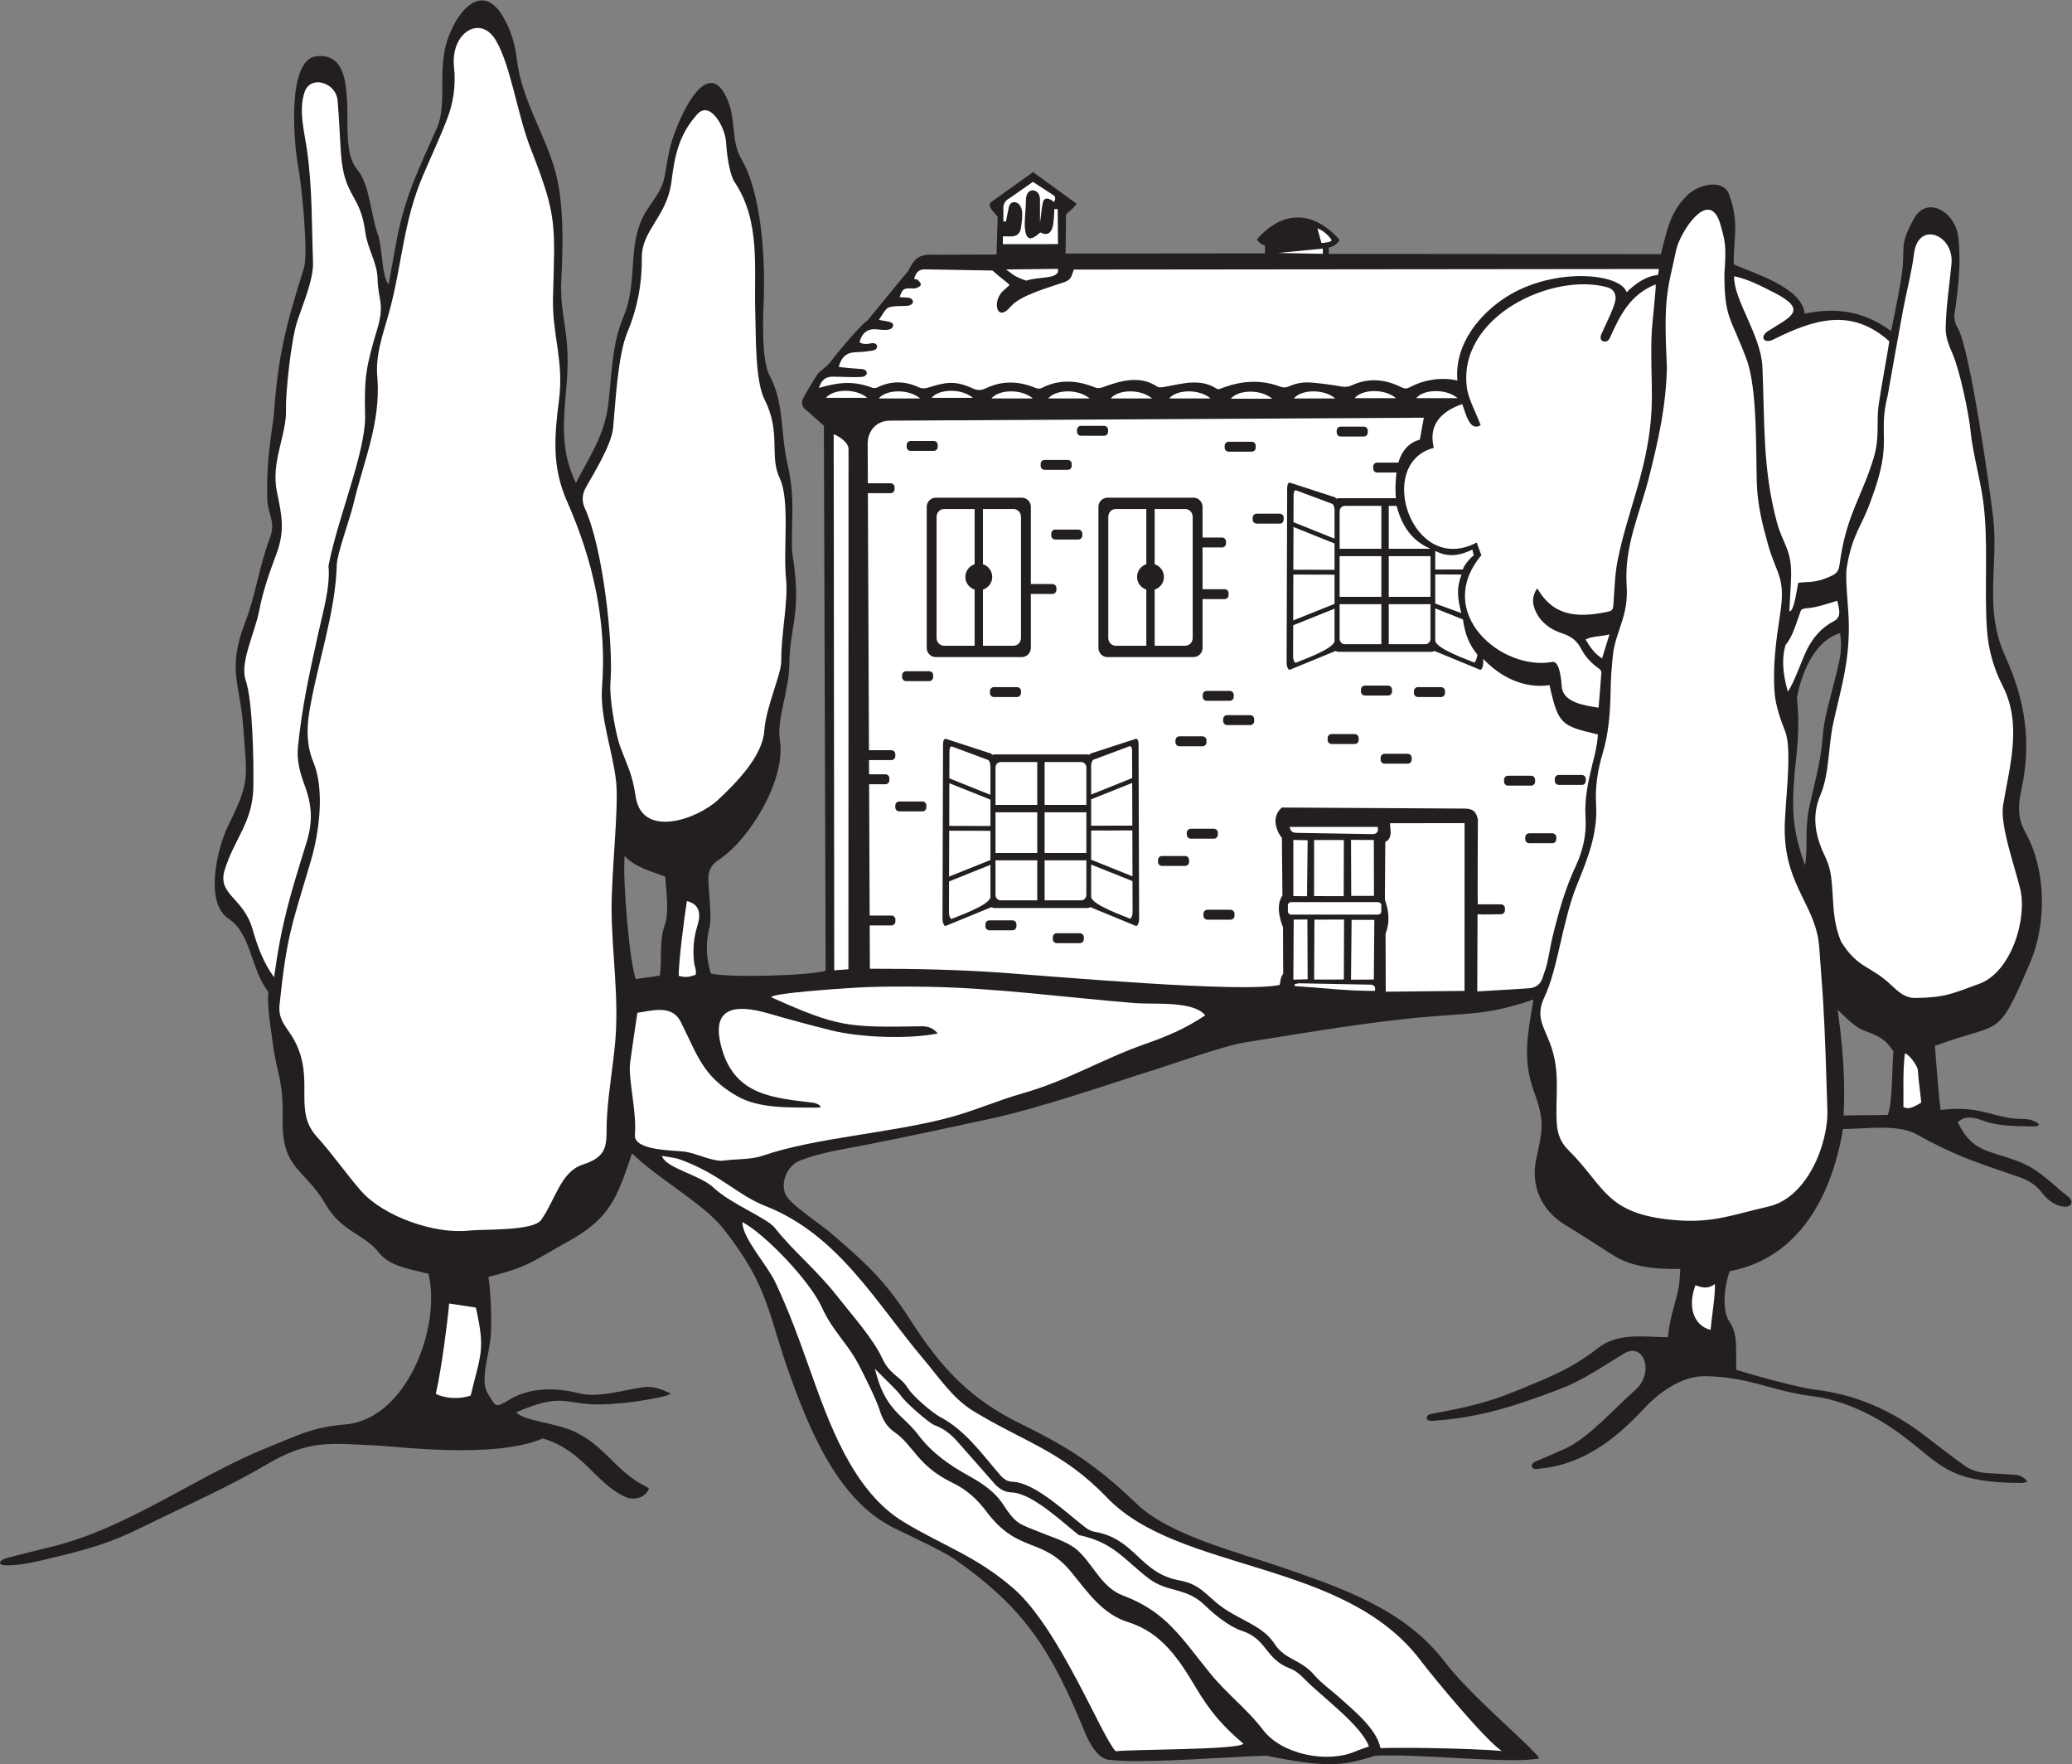
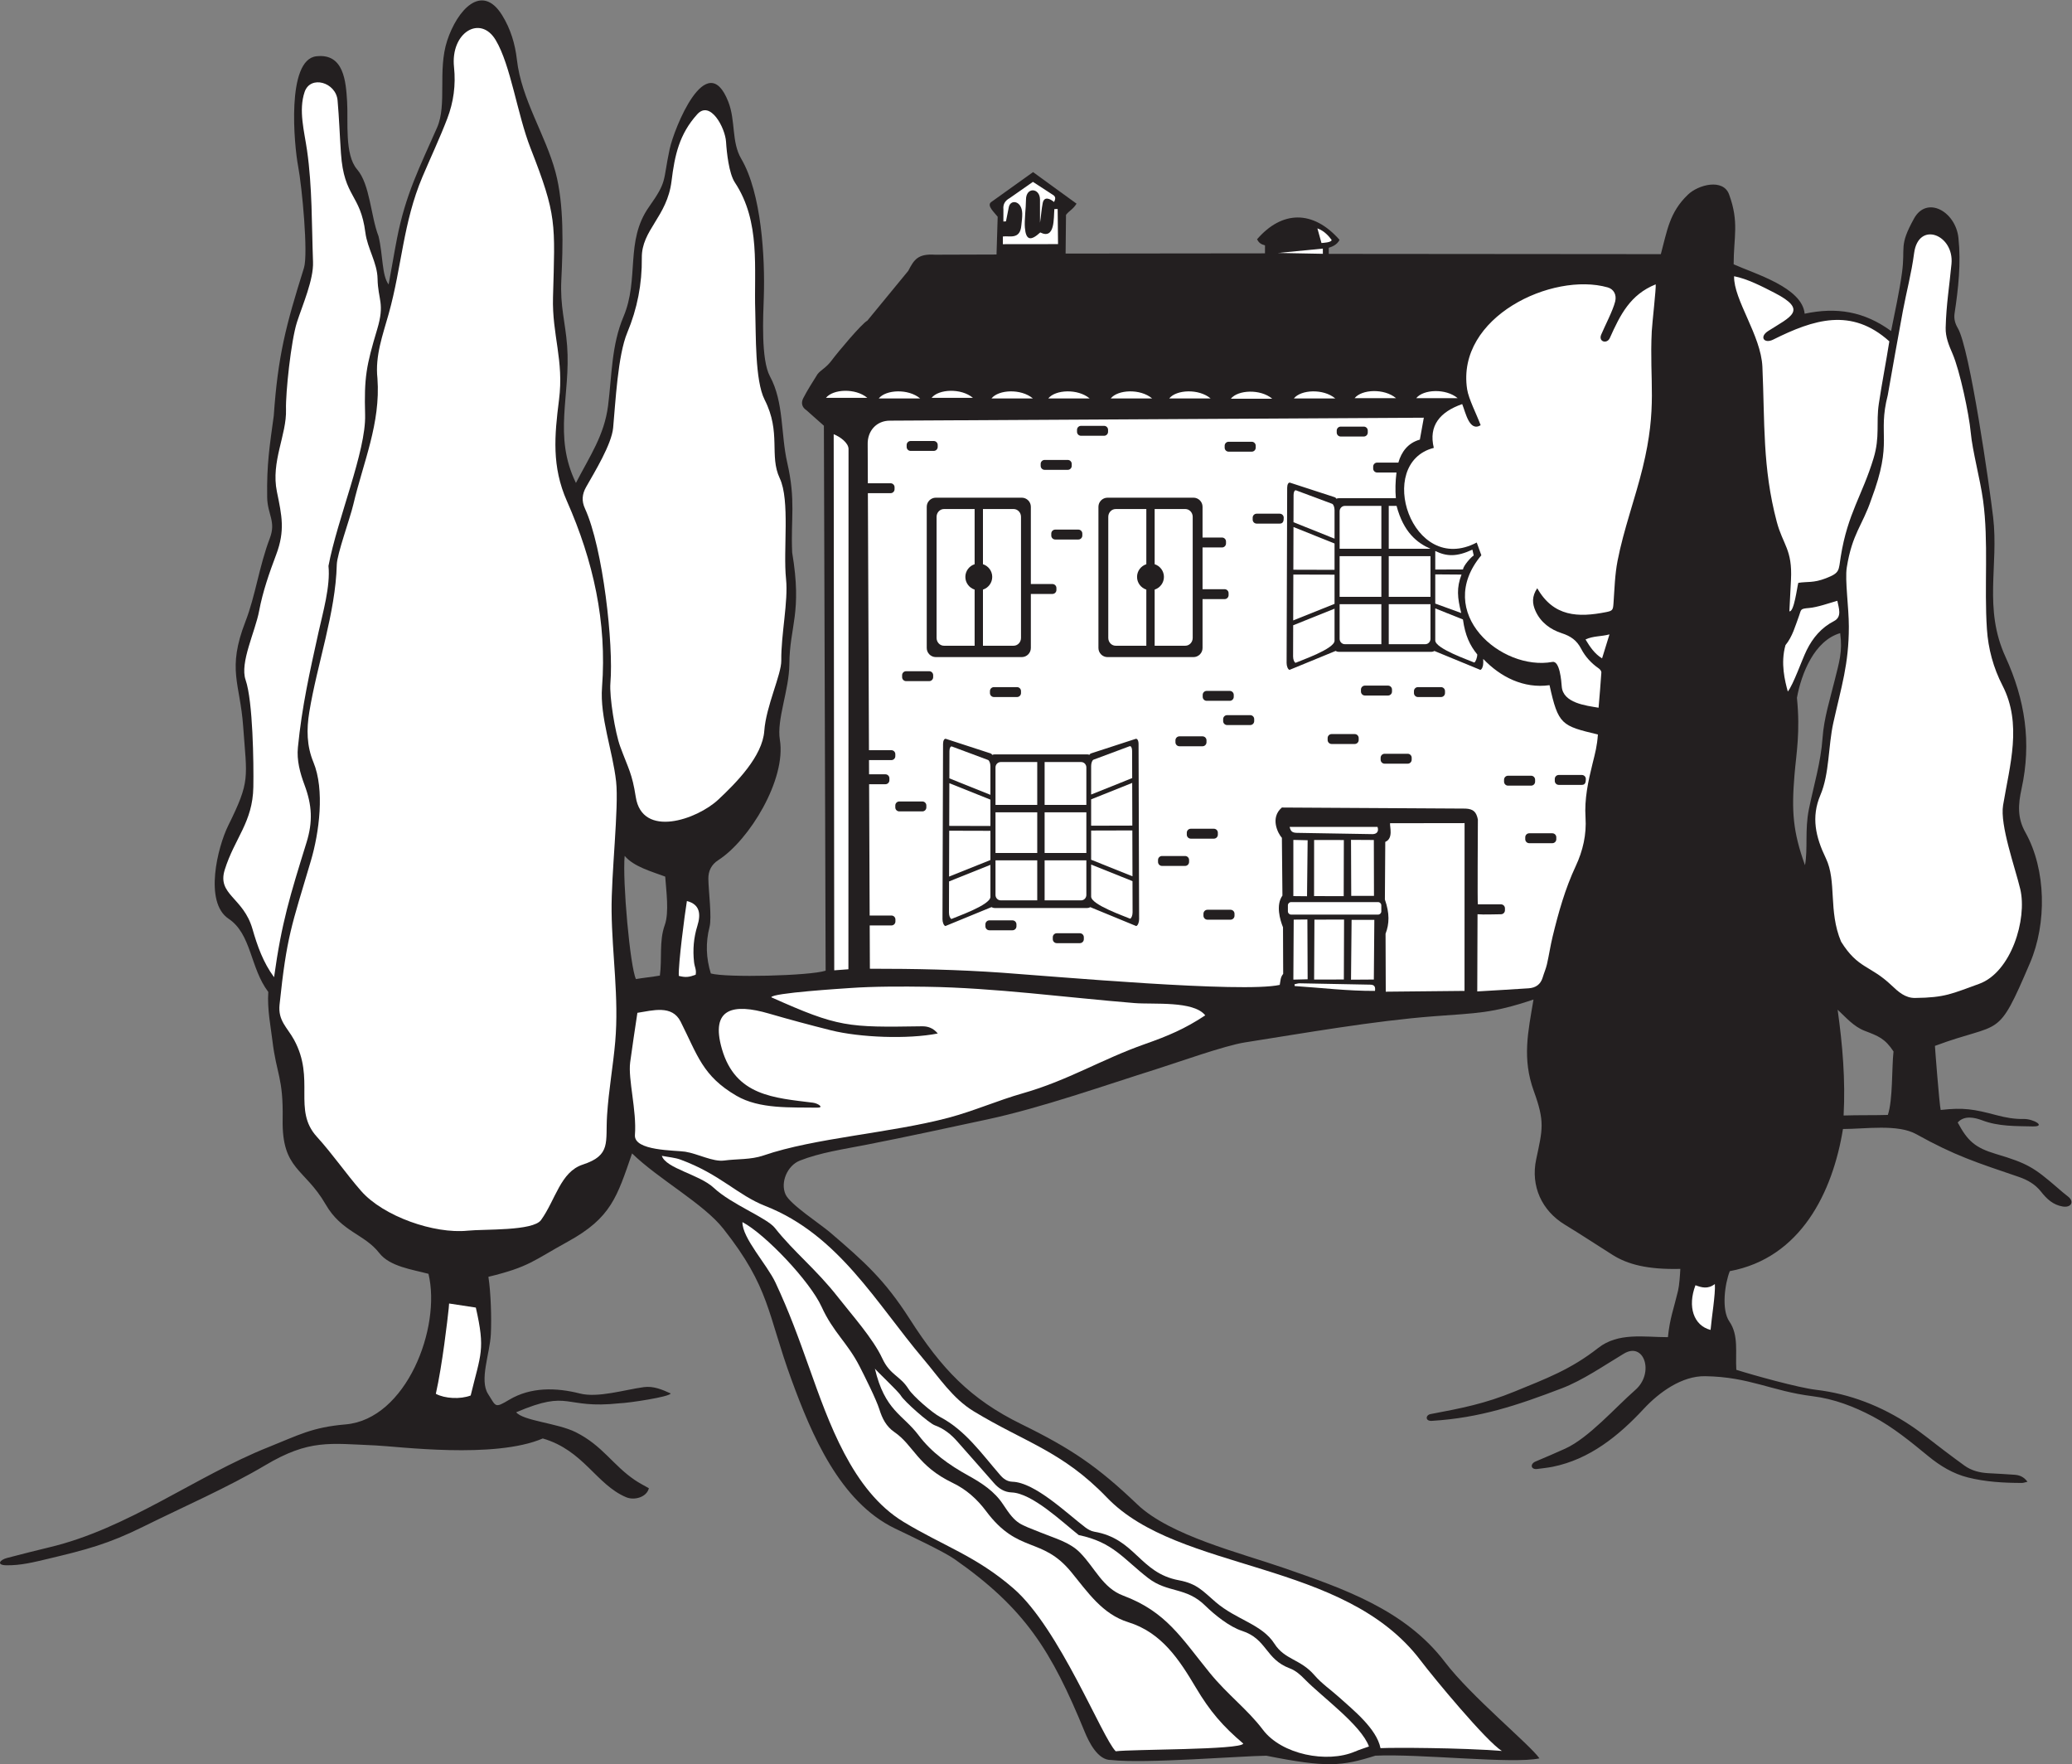
<svg xmlns="http://www.w3.org/2000/svg" viewBox="0 0 911.96 776.347" height="776.347" width="911.96" xml:space="preserve" id="svg2" version="1.1">
  <rect x="0" y="0" width="911.96" height="776.347" fill="#808080" stroke="none" />
  <defs id="defs6" />
  <g transform="matrix(1.333,0,0,-1.333,0,776.347)" id="g10">
    <g transform="scale(0.1)" id="g12">
      <path id="path14" style="fill:#231f20;fill-opacity:1;fill-rule:evenodd;stroke:none" d="m 6694.41,932.434 c -9.12,-2.051 -13.61,-3.938 -18.08,-3.938 -60.18,0.027 -120.24,3.418 -178.73,18.113 -48.73,12.258 -91.25,37.973 -129.89,69.611 -58.41,47.84 -116.6,96.08 -183.71,131.55 -62.69,33.15 -127.96,58.21 -199.35,67.1 -136.04,16.98 -207.4,63.68 -354.4,66.05 -77.28,1.26 -152.27,-53.3 -203.3,-108.24 -82.76,-89.05 -178.53,-166.43 -300.82,-190.91 -16.67,-3.325 -33.68,-4.868 -50.53,-7.149 -21.11,-2.891 -24.44,16.512 -5.64,24.57 32.75,13.969 65.61,27.709 98,42.509 78.18,35.7 164.11,134.59 231.96,194.13 63.47,55.71 28.8,161.44 -39.41,118.75 -64.34,-38.54 -134.3,-87.16 -203.53,-113.62 -147.44,-56.33 -270.48,-97.82 -429.36,-107.5 -22.5,-1.36 -20.76,19.2 -4.26,22.34 103.19,19.56 178.69,33.93 278.79,74.97 102.62,42.11 183.83,71.94 274.93,143.4 66.47,52.1 151.57,35.55 230.19,35.55 5.82,61.09 19.47,94.62 33.3,152.91 4.43,18.65 6.68,53.26 7.63,72.51 -109.51,-2.68 -174.52,15.38 -222.92,45.7 -52.89,33.18 -104.85,67.83 -158.24,100.18 -76.71,46.46 -113.41,127.94 -94.85,215.4 21.26,100.27 29.27,123.71 -7.64,225.36 -39.3,108.16 -19.07,195.45 -1.13,302.6 -138.17,-46.42 -187.18,-44.35 -329.25,-55.27 -197.74,-15.17 -426.04,-55.24 -624.22,-86.4 -66.12,-10.37 -221.65,-65.98 -285.77,-86.19 -178.01,-56.06 -385.71,-129.65 -564.18,-167.91 -136.47,-29.24 -263.34,-56.99 -401.68,-84.1 -70.87,-13.88 -150.15,-25.35 -217.29,-51.88 -41.24,-16.3 -65.29,-71.88 -47.14,-111.84 14.82,-32.61 114.47,-97.4 146.67,-124.97 115.9,-99.22 180.49,-157.02 263.63,-286.73 104.31,-162.75 198.32,-263.22 368.08,-346.45 164.48,-80.67 251.27,-139.132 383.38,-265.324 107.54,-102.648 340.4,-159.941 483.22,-209.406 196.64,-68.105 400.56,-138.055 531.81,-310.398 86.7,-113.821 280.71,-272.746 312.34,-318.215 -86.39,-19.48 -396.09,15.832 -541.89,8.809 -111,-34.891 -159.92,-39.93 -359.9,-0.105 -80.19,-0.578 -400.59,-26.848 -512.14,-14.133 -43.96,-1.328 -73.36,58.508 -87.63,93.262 -109.93,267.961 -196.53,406.582 -429.78,569.934 -36.49,25.535 -151.39,79.316 -196.53,101.101 -182.72,88.215 -276.08,311.626 -341.94,491.706 -80.05,219.04 -70.6,302.7 -224.81,497.87 -65.86,83.39 -213.12,162.79 -301.37,248.6 -49.61,-143.5 -68.69,-212.44 -212.07,-291.19 -114.49,-62.88 -127.06,-83.41 -262.29,-116.13 8.12,-51.21 10.78,-138.54 8.07,-189.9 -3.4,-64.36 -38.56,-151.08 -9.12,-196.94 26.81,-41.75 21.11,-48.05 69.88,-19 71.02,42.3 154.71,40.58 233.38,20.57 59.53,-15.13 148.09,12.59 211.11,21.07 31.76,4.27 60.58,-8.19 88.48,-20.86 -1.58,-11.07 -140.51,-31.81 -167.9,-32.42 -189.06,-20.28 -160.51,47.78 -342.16,-29.75 23.73,-28.41 136.56,-35.77 196.27,-65.56 89.89,-44.86 122.68,-109.343 196.97,-159.167 14.05,-9.407 29.27,-17.075 44.92,-26.04 -7.05,-29.453 -47.73,-41.304 -75.52,-29.48 -98.92,42.148 -139.62,154.357 -274.81,193.817 -159.75,-68.61 -480.6,-26.04 -551.6,-23.06 -152.69,6.45 -219.22,21 -365.249,-65.667 C 752.563,913.762 602.52,848.32 473.328,784.309 357.844,727.063 284.918,708.105 158.75,678.066 c -45.777,-10.898 -91.379,-22.558 -139,-21.355 -31.918,0.801 -21.078,17.781 3.742,24.187 46.332,11.934 92.637,24.063 139.188,35.071 259.89,61.543 483.8,235.086 723.57,330.681 98.73,39.35 143.55,65.62 254.91,75.09 200.38,17.12 316.38,319.43 273.59,497.09 -53.64,14.37 -127.71,23.96 -162.44,68.63 -48.93,62.93 -124.41,69.47 -176.75,160.1 -69.95,121.13 -145.251,113.51 -142.306,281.29 2.426,138.43 -20.418,147.97 -33.797,259.9 -5.223,43.84 -17.523,104.45 -13.582,160.61 -60.273,79.31 -55.156,191.09 -131.145,241.71 -81.796,54.52 -35.996,237.17 -1.234,307.42 73.887,149.27 61.664,155.52 49.352,328.08 -10.118,142.15 -54.121,186.69 7.695,345.97 33.074,85.23 44.793,181.16 80.508,275.01 21.054,55.36 -7.922,77.9 -8.863,134.56 -1.805,110.25 8.21,169.9 21.75,269.52 13.871,198.97 39.98,297.45 99.682,487.98 14.45,46.05 -6.284,267.59 -19.366,336.3 -13.008,68.34 -39.492,350.65 60.026,362.29 91.76,10.76 97.81,-84.1 101.83,-149.72 4.02,-65.19 -9.19,-174.77 33.09,-223.75 42.64,-49.45 44.94,-154.77 70.58,-220.38 15.16,-62.58 10.6,-129.59 33.39,-159.49 9.62,50.39 17.69,101.03 27.51,151.34 28.64,146.63 74.72,235.46 132.57,366.92 33.26,75.63 1.36,189.2 33.16,286.51 32.98,100.93 114.43,192.48 181.52,84.19 27.89,-44.99 42.89,-94.86 48.75,-146.61 14.87,-131.42 94.33,-247.59 127.52,-371.53 28.57,-106.54 24.61,-245.52 19.19,-355.72 -4.33,-88.14 13.12,-137.99 19.13,-217.35 12.29,-162.4 -47.2,-296.81 29.12,-452.91 45.6,88.76 93.59,156.53 106.17,255.61 12.64,99.85 10.99,199.03 50.86,293.37 52.96,125.46 4.54,249.51 84.13,362.23 61.5,87.22 44.81,81.3 68.32,191.04 14.61,68.12 122.18,337.93 193.49,156.39 24.82,-63.13 10.02,-132.82 42.76,-188.36 67.05,-113.76 78.93,-327.15 74.59,-456.29 -2.11,-63.16 -9.69,-207.05 20.33,-262.21 46.23,-85 35.55,-190.79 56.89,-284.18 29.02,-126.87 11.32,-183.69 16.45,-297.35 33.53,-200.48 -8.51,-242.22 -9.34,-368.53 -0.54,-85.41 -42.37,-182.75 -31.34,-249.52 21.68,-131.23 -101.16,-331.88 -203.33,-397.39 -22.77,-14.61 -33.08,-35.92 -32.76,-61.6 0.53,-41.03 12.08,-127.34 3.83,-159.34 -13.3,-51.59 -11.32,-102.53 4.33,-153.2 50.29,-14.35 326.2,-8.09 379.09,9.2 l -5.77,1799.04 c -24.5,21.09 -43.25,38.93 -57.16,50.79 -16.79,10.86 -18.14,25.99 -11.01,40 13.92,27.34 30.92,53.11 47.05,79.27 11.68,15.01 28.39,20.53 47.2,46.03 18.93,25.63 98.81,121.03 117.45,130.85 0.09,0.04 125.35,152.28 135.1,164.4 19.22,37.37 31.95,56.89 88.49,53.24 l 202.91,0.65 3.83,124.6 c -10.91,14.24 -36.19,36.12 -22.36,47.88 l 139.25,99.54 143.49,-104.19 c -11.97,-19.13 -24.31,-23.26 -34.82,-36.96 l -1.29,-127.76 658.28,0.72 0.09,26.37 c -13.39,3.61 -19.97,8.21 -26.33,19.91 81.67,94.8 184.56,98.13 272.52,-1.8 -9.7,-18.4 -26.62,-22.69 -35.63,-26.18 l 0.02,-20.05 1096.39,-0.92 c 20.99,77.42 28.03,137.58 89.51,196.5 34.47,33.07 116.31,54.24 135.9,0.59 33.73,-92.23 15.02,-140.28 15.02,-230.61 68.4,-30.92 226.6,-76.21 234.41,-163.07 105.28,22.53 196.82,7.63 285.45,-57.17 12.52,63.23 27.19,128.49 35.94,192.03 12.05,87.68 -11.23,87.07 39.76,179.28 42.47,76.81 137.43,23.25 146.63,-63.76 8.82,-83.81 -0.24,-166.56 -12.74,-249.38 -2.65,-17.71 1.62,-33.25 10.72,-48.67 39.77,-67.4 104.97,-524.89 116.63,-624.06 18.76,-159.7 -32.52,-300.95 40.68,-460.94 64.82,-141.73 86.58,-282.56 53.14,-435.62 -11.29,-51.74 -14.35,-95.95 12.52,-143.69 69.42,-123.59 70.78,-301.64 15.61,-430.79 -110.96,-259.72 -91.43,-191.13 -314.12,-274.33 -0.32,-0.68 14.68,-194.64 18.98,-211.51 76.27,8.63 109.75,2.56 185.12,-17.42 29.3,-7.77 58.42,-13.06 88.77,-12.35 32.09,0.75 77.21,-25.72 29.04,-24.57 -55.88,1.34 -112.11,-0.33 -165.78,20.06 -26.33,9.98 -60.08,16.65 -80.94,-7.13 32.82,-61.3 57.78,-83.47 126.41,-103.91 104.2,-31.01 125.21,-44.41 203.67,-112.1 10.94,-9.44 21.74,-19.11 33.3,-27.71 23.17,-17.22 11.27,-38.33 -16.6,-33.65 -31.76,5.34 -52.6,24.74 -71.58,48.95 -18.81,24.03 -44.32,38.88 -73.58,48.86 -138.49,47.21 -210.45,69.72 -338.1,140.85 -61.86,34.43 -168.07,17.23 -242.37,17.23 -33.98,-208.98 -139.49,-425.73 -373.67,-469.27 -16.36,-40.9 -28.38,-127.36 -1.4,-166.3 31.4,-45.4 19.47,-102.34 22.93,-159.36 57.16,-18.14 204.92,-59.14 262.69,-65.96 113.44,-13.39 216.8,-54.22 311.45,-116.87 39.18,-25.92 75.47,-56.24 113.12,-84.47 22.07,-16.54 43.99,-33.23 66.41,-49.25 23.16,-16.524 49.78,-23.106 77.81,-24.746 29.14,-1.707 58.32,-2.93 87.4,-5.204 15.41,-1.21 29.77,-5.917 42.46,-23.046 v 0 z M 2196.42,2930.18 c 3.12,-45.61 13.52,-118.29 -1.42,-159.8 -19.23,-53.47 -8.49,-111.53 -16.21,-166.96 -25.02,-4.46 -56.15,-7.44 -79,-11.53 -19.17,39.28 -44.93,323.74 -37.29,406.66 30.48,-36.08 90.1,-51.88 133.92,-68.37 v 0 z m 3890.87,-788.66 c 6.3,117.3 -3.38,232.34 -19.73,349.22 27.79,-25.78 52.99,-55.69 89.22,-69.61 45.56,-17.46 67.26,-25.58 95.29,-68.22 -6,-54.14 -1.91,-160.02 -18.73,-209.52 -41.02,-1.38 -98.69,-0.29 -146.05,-1.87 v 0 z m -127.45,826.18 c -40.11,111.13 -44.68,178.26 -34.74,297.91 6.05,72.5 19.55,140.81 8.08,254.8 14.69,80.32 57.52,188.73 142.84,213.55 8.3,-62.06 -3.42,-95.67 -17.8,-154.3 -15.6,-63.68 -35.95,-126.37 -40.49,-192.38 -5.52,-80.07 -29.18,-156.05 -45.17,-235.29 -13.67,-67.89 -2.85,-129.54 -12.72,-184.29 v 0 0" />
      <path id="path16" style="fill:#ffffff;fill-opacity:1;fill-rule:evenodd;stroke:none" d="m 1246.28,4574.76 c -8.23,74.99 17.72,143.75 37.31,213.95 43.47,155.94 47.19,300.29 111.33,451.74 27.18,64.15 57.06,127.26 81.94,192.27 20.71,54.12 28.47,110.76 22.25,169.7 -12.13,114.23 86.91,174.04 137.53,89.47 49.94,-83.45 71.17,-244.77 115.2,-357.18 87.55,-223.55 80.79,-245.8 74.08,-492.26 -3.38,-124.14 36.53,-207.31 19.85,-338.29 -15.14,-118.83 -24.17,-220.68 26.09,-334.33 87.01,-196.72 132.34,-399.74 115.97,-614.15 -7.62,-99.65 35.29,-210.36 46.47,-311.61 9.49,-86 -16.45,-305.73 -14.92,-428.87 1.79,-144.91 24.58,-284 12.04,-429.64 -7.01,-81.26 -21.39,-157.79 -26.97,-243.35 -5.8,-89.17 14.55,-131.67 -80.45,-162.85 -73.23,-23.98 -89.31,-115.49 -137.48,-182.88 -26.38,-36.92 -187.65,-29.57 -242.28,-35.19 -110.19,-11.36 -278.51,46.97 -352.37,131.59 -50.21,57.57 -92.62,120.03 -145.88,178.69 -80.392,88.63 -3.83,189.56 -75.252,320.2 -22.222,40.61 -53.25,62.57 -47.687,115.57 23.929,227.56 38.867,256.78 103.489,475.23 27.44,92.79 46.1,234.13 8.27,325.37 -22.26,53.74 -22.85,108.51 -13.64,164.91 26.19,160.3 86.82,327.71 90.83,487.07 0.91,35.65 43.55,151.58 54.66,198.87 32.95,139.92 90.39,267.35 79.62,415.97 v 0 0" />
      <path id="path18" style="fill:#ffffff;fill-opacity:1;fill-rule:evenodd;stroke:none" d="m 4877.67,2551.07 0.92,254.86 c 22.58,-1.84 53.86,-0.04 77.39,-0.04 7.2,0 13.09,5.89 13.09,13.09 v 6.54 c 0,7.19 -5.89,13.07 -13.09,13.07 h -76.32 c -1.65,0 -0.03,255.61 0.06,279.93 -5.06,25.22 -14.74,34.74 -40.4,36.16 l -606.75,3.53 c -39.9,-33.88 -13.06,-85.71 0.02,-100.12 l 1.79,-190.59 c -22.27,-31.11 -8.17,-79.64 1.89,-104.71 l 0.59,-153.77 c -9.59,-12 -8.22,-20.59 -11.37,-36.36 -123.34,-27.49 -749.79,28.47 -915.88,40.14 -149.28,10.49 -287.65,13.21 -437.39,13.21 l -0.6,142.93 h 71.83 c 7.2,0 13.08,5.88 13.08,13.08 l 0.01,6.55 c 0,7.19 -5.89,13.07 -13.09,13.07 h -71.97 l -1.82,433.47 h 53.89 c 7.2,0 13.09,5.89 13.09,13.09 v 6.54 c 0,7.2 -5.89,13.09 -13.09,13.09 h -54.03 l -0.2,46.88 h 73.82 c 7.2,0 13.07,5.89 13.07,13.08 l 0.01,6.55 c 0,7.19 -5.89,13.08 -13.09,13.08 h -73.95 l -3.57,848.48 h 75 c 7.2,0 13.08,5.89 13.08,13.09 l 0.01,6.54 c 0,7.2 -5.9,13.08 -13.1,13.08 h -75.12 l -0.53,127.62 c -1.45,45.07 29.14,79.46 74.12,79.06 l 1762.14,9.75 c -4.36,-21.6 -8.46,-49.43 -13.1,-72.36 -39.48,-10.94 -60.88,-40.61 -70.97,-75.84 h -70.06 c -7.2,0 -13.08,-5.89 -13.08,-13.09 v -6.54 c 0,-7.2 5.88,-13.09 13.08,-13.09 h 63.85 c -3.74,-30.42 -4.29,-58.73 -2.06,-84.84 h -188.46 c -2.81,0 -5.48,-0.59 -7.91,-1.67 -1.47,2.45 -3.23,4.16 -5.11,4.77 l -147.83,48.15 c -5.24,1.7 -9.52,-5.76 -9.52,-16.58 l -1.88,-578.61 c 0,-10.83 4.29,-21.09 9.53,-22.79 l 152.3,62.55 c 3.03,-1.9 6.6,-3 10.42,-3 h 305.63 c 3.73,0 7.22,1.05 10.22,2.88 l 151.64,-62.43 c 5.24,1.7 9.51,11.95 9.51,22.79 l -0.03,13.36 c 56.79,-59.45 133.27,-98.57 218.9,-86.62 28.95,-131.14 39.77,-134.12 159.69,-162.79 -2.72,-38.32 -8.48,-59.17 -17.75,-96.42 -14.48,-58.34 -27.07,-116.92 -23.11,-177.66 3.66,-56.41 -8.74,-110.03 -32.38,-160.51 -35.02,-74.71 -57.07,-153.4 -76.38,-233.06 -7.28,-29.9 -11.68,-60.49 -18.53,-90.5 -3.39,-14.93 -9.76,-29.15 -14.11,-43.89 -6.89,-23.38 -23.44,-34.33 -46.48,-35.86 -56.53,-3.79 -113.09,-6.93 -169.56,-10.32 v 0 z m -893.45,992.14 h 76.33 c 7.2,0 13.08,-5.89 13.08,-13.08 v -6.54 c 0,-7.2 -5.88,-13.09 -13.08,-13.09 h -76.33 c -7.2,0 -13.09,5.89 -13.09,13.09 v 6.54 c 0,7.19 5.89,13.08 13.09,13.08 v 0 z m -717.5,-757.5 h 76.33 c 7.2,0 13.09,-5.89 13.09,-13.08 v -6.54 c 0,-7.2 -5.89,-13.09 -13.09,-13.09 h -76.33 c -7.19,0 -13.09,5.89 -13.09,13.09 v 6.54 c 0,7.19 5.89,13.08 13.09,13.08 v 0 z m -260,1582.51 h 76.33 c 7.2,0 13.09,-5.89 13.09,-13.09 v -6.54 c 0,-7.19 -5.89,-13.08 -13.09,-13.08 h -76.33 c -7.2,0 -13.08,5.89 -13.08,13.08 v 6.54 c 0,7.2 5.88,13.08 13.08,13.08 v 0.01 z m 442.5,-62.5 h 76.33 c 7.2,0 13.08,-5.89 13.08,-13.09 v -6.54 c 0,-7.2 -5.88,-13.08 -13.08,-13.08 h -76.33 c -7.2,0 -13.09,5.88 -13.09,13.08 v 6.54 c 0,7.2 5.89,13.09 13.09,13.09 v 0 z m 120,112.5 h 76.33 c 7.2,0 13.08,-5.89 13.08,-13.09 v -6.54 c 0,-7.19 -5.88,-13.08 -13.08,-13.08 h -76.33 c -7.2,0 -13.09,5.89 -13.09,13.08 v 6.54 c 0,7.2 5.89,13.09 13.09,13.09 v 0 z m 487.51,-52.5 h 76.32 c 7.2,0 13.08,-5.89 13.08,-13.09 v -6.54 c 0,-7.19 -5.88,-13.08 -13.08,-13.08 h -76.32 c -7.21,0 -13.1,5.89 -13.1,13.08 v 6.54 c 0,7.2 5.89,13.09 13.1,13.09 v 0 z m 370,50 h 76.32 c 7.2,0 13.08,-5.89 13.08,-13.09 v -6.54 c 0,-7.19 -5.88,-13.08 -13.08,-13.08 h -76.32 c -7.21,0 -13.1,5.89 -13.1,13.08 v 6.54 c 0,7.2 5.89,13.09 13.1,13.09 v 0 z m -277.5,-287.5 h 76.32 c 7.2,0 13.08,-5.89 13.08,-13.09 0,-9.01 -0.74,-19.62 -13.08,-19.62 h -76.32 c -7.21,0 -13.1,5.88 -13.1,13.08 v 6.54 c 0,7.2 5.89,13.09 13.1,13.09 v 0 z m -665.01,-52.5 h 76.33 c 7.2,0 13.08,-5.9 13.08,-13.09 v -6.54 c 0,-7.2 -5.88,-13.09 -13.08,-13.09 h -76.33 c -7.2,0 -13.09,5.89 -13.09,13.09 v 6.54 c 0,7.2 5.88,13.09 13.09,13.09 v 0 z m -202.5,-520.01 h 76.33 c 7.2,0 13.09,-5.88 13.09,-13.08 v -6.54 c 0,-7.2 -5.89,-13.09 -13.09,-13.09 h -76.33 c -7.2,0 -13.08,5.89 -13.08,13.09 v 6.54 c 0,7.2 5.88,13.08 13.08,13.08 v 0 z m -289.99,52.51 h 76.32 c 7.2,0 13.08,-5.89 13.08,-13.09 l 0.01,-6.54 c 0,-7.2 -5.89,-13.09 -13.09,-13.09 h -76.32 c -7.2,0 -13.1,5.89 -13.1,13.09 v 6.54 c 0,7.2 5.89,13.09 13.09,13.09 h 0.01 z m 902.49,-215.01 h 76.33 c 7.2,0 13.08,-5.89 13.08,-13.08 v -6.54 c 0,-7.2 -5.88,-13.09 -13.08,-13.09 h -76.33 c -7.2,0 -13.09,5.89 -13.09,13.09 v 6.54 c 0,7.19 5.89,13.08 13.09,13.08 v 0 z m 157.5,70 h 76.33 c 7.2,0 13.08,-5.88 13.08,-13.08 v -6.54 c 0,-7.2 -5.88,-13.09 -13.08,-13.09 h -76.33 c -7.2,0 -13.09,5.89 -13.09,13.09 v 6.54 c 0,7.2 5.89,13.08 13.09,13.08 v 0 z m 345,-62.49 h 76.33 c 7.2,0 13.08,-5.9 13.08,-13.09 v -6.54 c 0,-7.2 -5.88,-13.09 -13.08,-13.09 h -76.33 c -7.2,0 -13.09,5.89 -13.09,13.09 v 6.54 c 0,7.2 5.89,13.09 13.09,13.09 v 0 z m 175,-65.01 h 76.33 c 7.2,0 13.08,-5.89 13.08,-13.08 v -6.54 c 0,-7.2 -5.88,-13.09 -13.08,-13.09 h -76.33 c -7.2,0 -13.09,5.89 -13.09,13.09 v 6.54 c 0,7.19 5.89,13.08 13.09,13.08 v 0 z m -64.99,225.01 h 76.32 c 7.2,0 13.08,-5.89 13.08,-13.09 v -6.54 c 0,-7.2 -5.88,-13.09 -13.08,-13.09 h -76.32 c -7.21,0 -13.1,5.89 -13.1,13.09 v 6.54 c 0,7.2 5.89,13.09 13.1,13.09 v 0 z m 174.99,-5.01 h 76.33 c 7.2,0 13.08,-5.88 13.08,-13.08 v -6.54 c 0,-7.2 -5.88,-13.09 -13.08,-13.09 h -76.33 c -7.2,0 -13.09,5.89 -13.09,13.09 v 6.54 c 0,7.2 5.89,13.08 13.09,13.08 v 0 z m 297.51,-292.5 h 76.32 c 7.2,0 13.09,-5.89 13.09,-13.09 v -6.53 c 0,-7.2 -5.89,-13.09 -13.09,-13.09 h -76.32 c -7.21,0 -13.09,5.89 -13.09,13.09 v 6.53 c 0,7.2 5.88,13.09 13.09,13.09 v 0 z m 167.5,2.5 h 76.32 c 7.2,0 13.09,-5.89 13.09,-13.09 0,-9.01 -0.75,-19.62 -13.09,-19.62 h -76.32 c -7.21,0 -13.1,5.89 -13.1,13.09 v 6.54 c 0,7.19 5.88,13.08 13.1,13.08 v 0 z m -97.5,-192.5 h 76.32 c 7.2,0 13.08,-5.89 13.08,-13.08 v -6.54 c 0,-7.2 -5.88,-13.09 -13.08,-13.09 h -76.32 c -7.21,0 -13.1,5.89 -13.1,13.09 v 6.54 c 0,7.19 5.89,13.08 13.1,13.08 v 0 z m -1117.51,15 h 76.33 c 7.2,0 13.08,-5.89 13.08,-13.09 v -6.53 c 0,-7.2 -5.88,-13.09 -13.08,-13.09 h -76.33 c -7.2,0 -13.09,5.89 -13.09,13.09 v 6.54 c 0,7.19 5.89,13.08 13.09,13.08 v 0 z m -95,-90 h 76.33 c 7.2,0 13.08,-5.89 13.08,-13.09 v -6.53 c 0,-7.2 -5.88,-13.09 -13.08,-13.09 h -76.33 c -7.2,0 -13.09,5.89 -13.09,13.09 v 6.54 c 0,7.19 5.89,13.08 13.09,13.08 v 0 z m -867.5,180 h 76.33 c 7.2,0 13.09,-5.89 13.09,-13.09 v -6.53 c 0,-7.2 -5.89,-13.09 -13.09,-13.09 h -76.33 c -7.2,0 -13.08,5.89 -13.08,13.09 v 6.54 c 0,7.19 5.88,13.08 13.08,13.08 v 0 z m 1017.5,-357.5 h 76.33 c 7.2,0 13.08,-5.89 13.08,-13.08 v -6.54 c 0,-7.2 -5.88,-13.09 -13.08,-13.09 h -76.33 c -7.2,0 -13.09,5.89 -13.09,13.09 v 6.54 c 0,7.19 5.89,13.08 13.09,13.08 v 0 z m -497.5,-77.5 h 76.33 c 7.2,0 13.08,-5.89 13.08,-13.08 v -6.54 c 0,-7.2 -5.88,-13.09 -13.08,-13.09 h -76.33 c -7.2,0 -13.09,5.89 -13.09,13.09 v 6.54 c 0,7.19 5.89,13.08 13.09,13.08 v 0 z m 167.64,1437.89 h 283.75 c 16.5,0 30,-13.5 30,-30.01 v -101.56 h 64.38 c 7.2,0 13.08,-5.88 13.08,-13.08 v -6.54 c 0,-7.2 -5.88,-13.09 -13.08,-13.09 h -64.38 v -137.84 h 72.91 c 7.19,0 13.08,-5.89 13.08,-13.09 v -6.53 c 0,-7.21 -5.89,-13.09 -13.08,-13.09 h -72.91 v -161.42 c 0,-16.5 -13.5,-30 -30,-30 h -283.75 c -16.5,0 -30,13.5 -30,30 v 466.25 c 0,16.5 13.5,30 30,30 v 0 z m -566.92,0 h 283.75 c 16.5,0 29.99,-13.5 29.99,-30.01 l 0.01,-255.06 h 71.32 c 7.2,0 13.09,-5.89 13.09,-13.08 v -6.54 c 0,-7.2 -5.89,-13.09 -13.09,-13.09 h -71.32 v -178.47 c 0,-16.5 -13.5,-30 -30,-30 h -283.75 c -16.5,0 -30,13.5 -30,30 v 466.25 c 0,16.5 13.5,30 30,30 v 0 z m 659.83,-796.19 -147.83,-48.15 c -1.8,-0.58 -3.49,-2.19 -4.94,-4.47 -2.23,0.88 -4.66,1.37 -7.21,1.37 h -305.63 c -2.81,0 -5.48,-0.59 -7.9,-1.67 -1.48,2.45 -3.24,4.16 -5.12,4.77 l -147.83,48.15 c -5.24,1.71 -9.52,-5.76 -9.52,-16.59 l -1.88,-578.6 c 0,-10.83 4.29,-21.09 9.53,-22.79 l 152.31,62.55 c 3.02,-1.9 6.6,-3 10.41,-3 h 305.63 c 3.73,0 7.23,1.05 10.22,2.88 l 151.64,-62.43 c 5.24,1.7 9.52,11.96 9.52,22.79 l -1.87,578.6 c 0,10.83 -4.29,18.3 -9.53,16.59 v 0 0" />
-       <path id="path20" style="fill:#ffffff;fill-opacity:1;fill-rule:evenodd;stroke:none" d="m 5693.67,4919.96 c 0,-149.69 22.42,-144.03 73.58,-283.08 36.01,-97.9 30.02,-305.87 33.55,-410.06 2.34,-69.48 18.83,-136.46 37.62,-202.76 27.67,-97.56 57.99,-104.97 39.57,-225.1 -13.54,-88.22 -25.74,-176.73 -18.15,-266.19 3.25,-38.3 20.08,-87.16 34.55,-123.52 25.18,-63.52 -2.81,-246.57 -1.62,-328.49 2.68,-184.85 104.93,-247.52 114.18,-385.27 3.97,-59.01 9.14,-117.91 12.72,-176.94 7.03,-116.23 10.19,-240.44 14.02,-357.13 3.77,-114.68 -67.52,-291.62 -193.87,-320.28 -121.69,-27.59 -183.49,-55.72 -310.52,-44.9 -229.26,19.64 -228.41,110.15 -351.6,231.95 -25,24.72 -35.43,54.2 -37.45,87.04 -5.72,92.76 13.67,169.61 -22.35,264.68 -21.33,56.28 -48.72,89.14 -18.51,152.41 45.1,94.46 58.49,249.39 107.58,370.55 34.97,86.26 68.85,169.38 63.1,265.15 -3.45,57.5 4.92,113.11 21.41,168.02 19.98,66.58 25.21,135.12 26.4,204.32 0.68,40.49 3.35,81.07 7.73,121.32 8.49,78.14 52.27,127.5 45.37,229.39 -8.8,130.79 43.52,237 74.47,360 30.96,122.91 55.21,232.11 58.44,358.99 -11.66,234.96 1.01,251.26 31.09,390.58 11.8,54.66 106.64,205.26 144.16,87.22 17.77,-62.69 21.19,-73.22 14.53,-167.91 v 0.01 0" />
      <path id="path22" style="fill:#ffffff;fill-opacity:1;fill-rule:evenodd;stroke:none" d="m 6097.7,3950.29 c 18.12,113.18 51.69,138.23 80.97,225.16 73.22,194.35 19.88,209.76 54.44,344.15 16.42,92.61 32.57,185.27 49.82,277.72 12.27,65.69 28.11,122.66 37.11,190.82 14.34,108.1 132.58,61.36 123.44,-35.3 -7.15,-75.57 -17.23,-133.14 -19.22,-210.68 -0.8,-30.75 10.53,-57.79 22.69,-85.86 24.01,-55.26 54.57,-199.66 60.04,-259.52 5.69,-62.1 31.15,-154.07 40.76,-224.38 18.75,-137 3.3,-284.72 12.72,-425.29 4.3,-64.46 20.99,-127.09 51.46,-186.28 65.41,-127.03 24.16,-261.88 1.92,-394.99 -10.98,-65.75 39.98,-206.64 56.66,-276.84 23.53,-99.07 -29.92,-274.83 -136.06,-313.01 -89.94,-32.34 -111.72,-45.41 -211.48,-46.45 -32.23,-0.35 -55.24,20.44 -77.23,41.36 -71.11,67.69 -110.43,54.07 -166.83,144.63 -42.7,101.42 -13.58,199.16 -50.32,275.36 -33.51,69.52 -49.08,135.34 -17.91,208.58 29.96,70.29 25.49,160.92 42.62,238.26 26.58,120.01 51.25,192.88 51.29,317.74 0,62.82 -13.38,153.91 -6.89,194.82 v 0 0" />
      <path id="path24" style="fill:#ffffff;fill-opacity:1;fill-rule:evenodd;stroke:none" d="m 2493.79,4795.35 c 2.46,-73.26 -1.34,-227.7 30.79,-290.66 55.51,-108.93 14.47,-184.23 50.03,-259.55 34.42,-72.87 10.74,-236.66 20.77,-332.55 7.73,-73.91 -16.81,-183.75 -15.69,-269.01 0.62,-46.45 -50.33,-150.47 -56.14,-232.51 -5.92,-83.79 -92.69,-171.38 -151.67,-226.58 -70.77,-66.25 -251.45,-128.49 -272.68,8.6 -12.16,78.46 -24.01,92.15 -51.3,166.23 -16.81,45.5 -36.24,165.27 -32.43,210.11 10.72,125.82 -24.01,444.97 -84.02,575.9 -11.47,25 -9.59,47.28 3.94,71.19 27.71,49 84.02,140.48 89.13,195.31 7.81,83.64 15.29,239.03 46.63,314.1 33.03,79.1 49.05,161.33 48.03,246.65 -1.14,92.43 83.7,135.65 98.14,253.66 10.43,85.24 25.4,154.76 84.91,220.65 43,47.57 92.2,-44.51 95.05,-90.95 2.18,-35.17 9.47,-104.5 29.16,-134.28 86.02,-130.11 62.58,-285.04 67.35,-426.31 v 0 0" />
-       <path id="path26" style="fill:#ffffff;fill-opacity:1;fill-rule:evenodd;stroke:none" d="m 2703.85,4543.53 c 7.76,24.3 21.22,37.14 44.61,37.08 31.81,-0.08 65.27,-2.91 96.84,-0.73 22.31,1.55 22.09,24.26 0.57,25.81 -25.73,1.81 -51.1,3.62 -76.65,7.12 10.04,35.48 27.68,48.5 60.73,48.83 16.86,0.14 33.76,2.47 50.48,4.93 23.67,3.46 18.96,29.5 -4.8,24.04 -13.03,-2.99 -25.59,-3.54 -37.61,3.31 7.25,30.78 26.64,45.6 55.93,43.07 13.18,-1.15 35.98,-5.11 47.76,1.64 9.49,5.46 11.06,18.44 -2.14,22.05 -10.78,2.97 -21.99,4.41 -37.6,7.3 9.71,14.32 16.35,27.31 26.14,37.21 10.66,10.79 52.3,7.72 67.85,9.3 26.35,2.7 22.67,26.99 -1.05,27.29 -8.01,0.12 -15.98,0.94 -24.38,1.48 8.82,26.29 12.88,29.21 37.02,28.83 6.47,-0.09 13.52,-0.84 19.22,1.43 20.8,8.32 14.93,16.03 2,27.24 -2.09,1.8 -6.06,1.42 -10.59,2.32 5.59,18.84 12.86,31.17 33.34,31.8 l 225.61,-3.94 c 16.99,-15.94 37.55,-30.75 56.58,-47.27 -7.42,-6.89 -12.32,-12.1 -17.89,-16.51 -42.09,-33.22 -26.11,-111.33 20.81,-55.7 32.7,38.78 127.8,63.46 177.09,80.98 25.3,9 23.36,20.21 31.93,41.65 l 1931.69,1.93 -2.91,-19.47 c -42.2,-4.84 -74.72,-29.37 -103.72,-57.27 -18.73,62.36 -238.83,84.96 -397.43,-15.69 -83.92,-53.26 -171.89,-153.55 -161.14,-275.73 -55.07,12.96 -114.12,0.91 -156.44,-21.77 -10.62,-5.68 -18.17,-5.77 -28.93,-0.35 -53.36,26.87 -108.16,31.96 -163.57,6.16 -11.68,-5.44 -22.07,-5.99 -34.88,-3.7 -32.6,5.84 -65.59,10.09 -98.59,12.86 -25.25,2.11 -50.38,-1.85 -73.71,-12.45 -10.45,-4.76 -19.42,-4.49 -30.11,-0.51 -62.97,23.52 -125.66,18.75 -187.77,-3.82 -7.54,-2.74 -14.05,-8.01 -22.62,-2.48 -54.69,35.17 -117.09,14 -174.87,4.33 -6.5,-1.09 -15.1,-1.55 -20.02,1.77 -55.77,37.62 -119.81,19.73 -177.29,-1.49 -10.44,-3.85 -18.17,-5.28 -29.46,-0.78 -57.13,22.81 -114.83,27.23 -171.8,-1.26 -7.83,-3.91 -14.32,-4.65 -22.84,-1.05 -55.02,23.21 -110.46,24.79 -164.82,-1.44 -15.48,-7.47 -27.74,-6.89 -43.08,0.17 -56.91,26.19 -88.68,20.82 -145.81,2.72 -11.67,-3.7 -21.14,-4.16 -32.42,1.03 -45.27,20.81 -90.69,21.8 -136.07,-0.73 -4.93,-2.43 -12.6,-2.68 -17.79,-0.73 -63.61,24.03 -112.87,16.96 -175.4,-0.82 v 0.01 z m 788.96,392.99 c 8.72,-35.81 -63.52,-24.29 -104.06,-39.04 -48.01,16.31 -46.44,24.56 -67.63,37.02 l 171.69,2.02 v 0" />
      <path id="path28" style="fill:#ffffff;fill-opacity:1;fill-rule:evenodd;stroke:none" d="m 2104.59,2480.48 c 50.33,7.73 114.37,27.14 142.68,-29 56.14,-111.36 72.34,-179.43 184.38,-244.8 76.51,-44.63 180.03,-37.74 266.42,-39.26 24.5,-0.41 2.94,14.25 -13.58,16.34 -127.83,16.12 -255.97,21.95 -300.86,177.44 -39.04,135.36 37.86,151.04 155.32,116.84 67.7,-19.7 135.84,-38.01 204.23,-55.13 96.34,-24.13 254.62,-30.08 353.21,-10.65 -15.2,18.25 -32.97,24.05 -52.27,23.74 -245.78,-3.84 -275.14,-3.56 -497.46,95.79 1.11,14.26 237.31,28.87 259.79,30.5 77.05,5.59 176,5.38 253.05,4.21 225.69,-3.37 460.31,-35.48 686.38,-53.82 63.25,-5.14 194.96,8.3 233.72,-40.56 -67.06,-44.37 -122.84,-67.97 -199.17,-94.78 -142.79,-50.22 -253.63,-119.96 -403.05,-162.45 -82.73,-23.5 -161.56,-58.45 -244.51,-80.5 -192.86,-51.23 -442.37,-66.5 -611.97,-124.84 -42.09,-14.46 -86.7,-10.9 -130,-16.7 -36.99,-4.94 -86.82,22.59 -128.36,29.12 -33.13,5.2 -170.27,1.93 -166.08,55.43 6.2,80.57 -23.1,184.18 -15.73,239.62 7.13,53.7 15.54,107.23 23.86,163.46 v 0 0" />
      <path id="path30" style="fill:#ffffff;fill-opacity:1;fill-rule:evenodd;stroke:none" d="m 904.938,2597.97 c -35.899,48.59 -55.219,103.31 -71.344,159.41 -30.043,104.58 -117.356,112.7 -91.52,195.39 32.614,104.38 92.418,156.61 94.434,273.11 1.379,78.85 -1.281,283.4 -25.586,353.68 -19.695,56.9 31.836,158.98 44.769,227.96 12.008,63.98 33.465,125.13 56.336,185.92 29.766,79.1 18.547,128.45 2.293,207.36 -20.453,99.26 32.59,187.56 30.035,271.17 -1.652,54.2 16.567,227.62 36.254,288.66 18.469,57.19 55.121,140.1 52.951,198.65 -4.5,123.01 -2.25,246.97 -19.81,368.92 -8.94,62.28 -28.516,131.35 -7.98,192.21 19.1,56.59 103.57,32.15 108.88,-27.86 5.15,-58.07 7.12,-116.4 11.13,-174.57 10.15,-147.17 64.08,-132.45 80.71,-262.07 6.69,-51.92 39.16,-99.4 40.17,-151.71 1.33,-70.85 24.67,-80.82 -1.26,-167.32 -36.21,-120.97 -43.22,-158.41 -39.84,-282.21 3.35,-120.53 -91.44,-342.42 -120.98,-499.02 6.92,-66.29 -18.84,-155.25 -32.94,-219.03 -29.14,-131.8 -54.613,-244.45 -68.019,-380.1 -4.168,-42.36 6.902,-83.73 21.809,-123.62 25.13,-67.33 27.86,-121.56 6.66,-190.08 -54.32,-175.55 -81.957,-262.96 -107.152,-444.85 v 0 0" />
      <path id="path32" style="fill:#ffffff;fill-opacity:1;fill-rule:evenodd;stroke:none" d="m 2185.27,2008.37 c 22.92,-4.48 43.53,-5.79 62.1,-12.67 132.24,-48.97 186.42,-116.27 279.84,-152.97 241.97,-95.14 365.95,-320.89 521.73,-504.98 52.26,-61.74 96.72,-130.55 165.82,-172.54 169.31,-102.89 292.88,-131.7 440.23,-285.015 239.23,-248.918 782.53,-202.879 1035.9,-538.132 41.86,-55.422 217.14,-267.258 268.14,-298.286 -136.9,10.727 -359.57,11.328 -400.84,9.203 -12.81,64.707 -91.16,126.864 -137.28,168.524 -27.36,24.699 -56.2,43.769 -81.25,72.766 -46.13,53.359 -97.43,49.902 -131.73,103.582 -41.2,64.445 -125.33,78.437 -193.95,137.265 -42.04,36.035 -61.32,60.918 -121.55,72.09 -130.09,24.172 -143.07,137.375 -279.53,160.391 -10.6,1.789 -21.34,8.027 -30.11,14.707 -60.41,46.047 -165.45,147.683 -239.65,150.156 -17.69,0.586 -29.71,9.387 -41.01,22.402 -61.44,70.887 -114.83,147.507 -197.69,191.187 -25.71,13.55 -89.41,68.39 -104.3,92.04 -28.54,45.29 -60.91,45.37 -87.08,101.77 -30.29,65.32 -100.81,143.94 -145.68,201.36 -72.63,92.95 -145.09,148.47 -208.94,229.22 -26.41,33.41 -143.52,77.81 -201.64,132.26 -47.36,44.27 -158.03,63.86 -171.53,105.67 v 0 0" />
      <path id="path34" style="fill:#ffffff;fill-opacity:1;fill-rule:evenodd;stroke:none" d="m 2451.39,1789.61 c 75.89,-40.18 223.03,-195.49 261.27,-279.36 38.85,-85.18 85.43,-118.44 125.64,-197.02 16.93,-33.08 54.89,-108.82 65.24,-141.75 9.42,-30 22.42,-56.48 49.93,-75.32 63.39,-43.42 75.28,-111.441 192.4,-167.637 44.82,-21.492 80.64,-53.738 110.29,-93.386 106.1,-141.985 183.9,-82.578 280.88,-200.821 54.5,-66.464 102.72,-139.023 188.32,-165.554 110.34,-34.211 168.14,-123.301 223.37,-216.223 46.18,-77.676 88.5,-126.973 156.41,-184.512 -8.48,-21.18 -369.45,-18.426 -421.16,-25.391 -44.83,44.426 -186.13,406.242 -337.52,537.492 -124.1,107.625 -230.56,139.644 -362.64,219.512 -170.03,102.761 -248.12,330.369 -312.11,509.679 -36.41,102.05 -65.23,182.07 -111.03,280.22 -28.07,60.11 -110.25,147.35 -109.29,200.07 v 0 0" />
      <path id="path36" style="fill:#ffffff;fill-opacity:1;fill-rule:evenodd;stroke:none" d="m 2974.71,1216.48 c 10.86,-18.55 92.38,-90.71 111.97,-97.78 29.73,-10.72 53.59,-29.74 74.28,-53.41 40.06,-45.79 80.84,-90.942 120.64,-136.95 15.77,-18.223 34.72,-30.32 58.4,-31.16 67.89,-2.395 166.86,-97.2 221.81,-140.774 113.87,-23.679 147.11,-78.562 229.32,-141.98 64.7,-49.903 124.81,-28.594 188.19,-90.879 30.72,-30.156 79.92,-69.844 121.32,-83.281 83.14,-26.953 76.87,-93.34 157.73,-123.743 20.41,-7.644 35.52,-21.687 50.52,-36.96 57.16,-58.274 185.74,-150.864 211.2,-221.094 -16.4,-5.891 -31.65,-10.508 -46.21,-16.75 -91.99,-39.316 -242.04,-9.98 -303.88,71.875 -51.2,67.773 -116.22,115.051 -175.38,187.734 -94.18,115.664 -143.65,201.824 -286.1,255.242 -67.65,25.344 -93.08,91.703 -142.5,141.899 -34.47,35.015 -83.24,47.215 -128.5,65.808 -72.09,29.602 -80.84,25.286 -125.44,93.34 -28.58,43.586 -70.77,70.735 -114.89,95.164 -62.91,34.856 -120.73,75.309 -164.64,133.779 -50.92,67.73 -111.38,80.35 -143.92,219.98 -1.88,-1.63 77.36,-75.13 86.08,-90.06 v 0 0" />
      <path id="path38" style="fill:#ffffff;fill-opacity:1;fill-rule:evenodd;stroke:none" d="m 4835.63,2552.85 -260.07,-2.6 -0.67,191.31 c 12.68,32.92 13.74,67.13 -2.2,113.01 l 1.27,190.18 c 27.63,11.57 14.28,50.38 15.81,61.65 l 246.03,0.34 -0.17,-553.89 v 0" />
      <path id="path40" style="fill:#ffffff;fill-opacity:1;fill-rule:evenodd;stroke:none" d="m 2752.69,4390.56 c 20.65,-7.95 49.11,-28.32 49.02,-48.95 l -0.4,-1717.34 -46.78,-3.49 -1.84,1769.78 v 0" />
      <path id="path42" style="fill:#ffffff;fill-opacity:1;fill-rule:evenodd;stroke:none" d="m 1482.87,1520.86 c 30.92,-4.7 59.23,-9.01 88.25,-13.42 31.88,-140.14 16.47,-152.06 -17.02,-290.27 -34.37,-13.04 -85.2,-10.39 -115.03,5.56 21.38,95 38.78,246.29 42.47,281.84 0.6,5.56 0.92,11.15 1.33,16.29 v 0 0" />
      <path id="path44" style="fill:#ffffff;fill-opacity:1;fill-rule:evenodd;stroke:none" d="m 4339.02,3051.09 98.16,-0.19 -0.47,-185.33 -97.87,0.28 0.18,185.24 v 0" />
      <path id="path46" style="fill:#ffffff;fill-opacity:1;fill-rule:evenodd;stroke:none" d="m 4460.81,3051.48 75.37,-0.46 0.47,-184.54 -75.1,0.06 -0.74,184.94 v 0" />
      <path id="path48" style="fill:#ffffff;fill-opacity:1;fill-rule:evenodd;stroke:none" d="m 3313,5092.73 0.1,39.91 c -1.67,16.6 4.74,28.63 20.97,37.59 l 76.54,53.47 64.31,-41.87 c 11.6,-6.2 10.86,-14.33 5.25,-24.64 -12.29,10.57 -32.53,20.29 -37.3,-3.51 -4.28,-21.26 -5.42,-43.16 -8.91,-64.95 0,25.6 0.16,51.21 -0.07,76.82 -0.3,38.68 -46.11,42.01 -46.24,-0.61 -0.09,-27.41 -5.65,-67.68 -3.64,-92.18 3.25,-41.36 18.59,-45.73 50.79,-16.06 49.45,-24.92 43.89,48.19 46.56,77.17 2.21,-0.08 8.66,0.31 10.87,0.23 l 1.25,-115.92 -182.21,-0.23 0.09,25.43 c 21.3,3.19 57,-11.93 60.98,36.78 1.39,12.89 3.22,25.84 2.94,38.74 -0.93,42.96 -38.63,48.19 -44.27,21.73 -3.36,-15.72 -6.32,-31.53 -9.44,-47.31 -0.67,0.12 -7.91,-0.7 -8.58,-0.59 h 0.01 v 0" />
      <path id="path50" style="fill:#ffffff;fill-opacity:1;fill-rule:evenodd;stroke:none" d="m 2268.02,2849.54 c 43.93,-11.05 46.26,-44.47 34.62,-81.83 -12.27,-39.32 -15.57,-78.93 -10.99,-119.92 1.82,-16.43 8.49,-25.06 5.3,-41.56 -21.72,-8.16 -33.12,-9.62 -55.68,-3.81 -1.94,38.77 19.57,203.63 26.75,247.12 v 0 0" />
      <path id="path52" style="fill:#ffffff;fill-opacity:1;fill-rule:evenodd;stroke:none" d="m 4270.46,3051.3 47.16,-1.09 -2.03,-184.87 -45.19,0.47 0.06,185.49 v 0" />
      <path id="path54" style="fill:#ffffff;fill-opacity:1;fill-rule:evenodd;stroke:none" d="m 5648.03,1433.65 c -56.12,14.45 -76.68,76.86 -49.89,147.53 20.22,-7.61 41.12,-13.79 64.07,4.03 2.32,-33.44 -10.92,-111.84 -14.18,-151.56 v 0 0" />
      <path id="path56" style="fill:#ffffff;fill-opacity:1;fill-rule:evenodd;stroke:none" d="m 4258.11,3094.31 h 290.26 c 5.24,-16.08 -3.31,-23.77 -16.52,-23.92 l -249.81,4.22 c -14.65,0.51 -20.25,4.03 -23.93,19.7 v 0 0" />
      <path id="path58" style="fill:#ffffff;fill-opacity:1;fill-rule:evenodd;stroke:none" d="m 4539.97,2552.85 c -89.55,-0.47 -177.18,10.25 -265.15,16.03 -0.2,1.93 -0.39,3.85 -0.57,5.77 5.61,1.15 11.27,3.38 16.88,3.28 77.5,-1.33 155.01,-3.07 232.53,-4.46 11.78,-0.21 18.76,-3.9 16.31,-20.62 v 0 0" />
-       <path id="path60" style="fill:#ffffff;fill-opacity:1;fill-rule:evenodd;stroke:none" d="m 6289.57,2346.31 c 12.73,-0.78 42.21,-40.63 42.99,-55.99 1.46,-29.68 8.44,-75.52 11.05,-106.28 -20.17,-11.29 -40.5,-25.55 -58.82,-14.38 0.78,67.66 -2.37,112.29 4.78,176.65 v 0 0" />
      <path id="path62" style="fill:#ffffff;fill-opacity:1;fill-rule:evenodd;stroke:none" d="m 2863.79,4510.63 c -43.22,0 -92.98,0 -136.62,0 23.31,29.16 97.33,32.92 136.62,0 v 0 z m 1949.07,-0.94 c -43.22,0 -92.98,0 -136.63,0 23.31,29.16 97.34,32.92 136.63,0 v 0 z m -203.43,0 c -43.23,0 -92.99,0 -136.63,0 23.31,29.16 97.33,32.92 136.63,0 v 0 z m -200.63,-0.94 c -43.22,0 -92.99,0 -136.62,0 23.3,29.16 97.32,32.93 136.62,0 v 0 z m -208.12,-0.93 c -43.23,0 -92.99,0 -136.63,0 23.31,29.16 97.33,32.92 136.63,0 v 0 z m -203.45,0.93 c -43.21,0 -92.98,0 -136.62,0 23.31,29.16 97.33,32.93 136.62,0 v 0 z m -193.13,0 c -43.21,0 -92.99,0 -136.62,0 23.31,29.16 97.33,32.93 136.62,0 v 0 z m -206.25,0 c -43.21,0 -92.97,0 -136.62,0 23.31,29.16 97.33,32.93 136.62,0 v 0 z m -187.5,0 c -43.21,0 -92.98,0 -136.62,0 23.32,29.16 97.33,32.93 136.62,0 v 0 z m -197.81,1.88 c -43.22,0 -92.98,0 -136.62,0 23.3,29.16 97.33,32.92 136.62,0 v 0 z m -174.37,-1.88 c -43.22,0 -92.99,0 -136.62,0 23.31,29.16 97.33,32.93 136.61,0 h 0.01 v 0" />
      <path id="path64" style="fill:#ffffff;fill-opacity:1;fill-rule:evenodd;stroke:none" d="m 4367.93,4986.19 -148.22,2.77 148.1,14.43 0.12,-17.2 z m -18.09,83.91 c 22.48,-8.01 37.82,-25.51 47.07,-38.32 -1.19,-8.29 -26.51,-9.3 -33.64,-9.99 -2.65,8.14 -9.63,36.69 -13.43,48.31 v 0 0" />
      <path id="path66" style="fill:#ffffff;fill-opacity:1;fill-rule:evenodd;stroke:none" d="m 3116.77,4143.61 h 101.3 v -182.16 c -17.78,-5.75 -30.63,-22.34 -30.63,-41.91 0,-19.56 12.84,-36.15 30.63,-41.9 v -185.29 h -101.3 c -13.39,0 -24.34,11.57 -24.34,25.72 v 399.81 c 0,14.15 10.95,25.73 24.33,25.73 h 0.01 z m 128.8,0 h 101.29 c 13.38,0 24.33,-11.58 24.33,-25.73 v -399.81 c 0,-14.15 -10.95,-25.72 -24.33,-25.72 h -101.29 v 185.29 c 17.77,5.75 30.62,22.34 30.62,41.9 0,19.57 -12.85,36.15 -30.62,41.91 v 182.16 0" />
      <path id="path68" style="fill:#ffffff;fill-opacity:1;fill-rule:evenodd;stroke:none" d="m 3683.69,4143.61 h 101.3 v -182.16 c -17.77,-5.75 -30.63,-22.34 -30.63,-41.91 0,-19.56 12.86,-36.15 30.63,-41.9 v -185.29 h -101.3 c -13.39,0 -24.33,11.57 -24.33,25.72 v 399.81 c 0,14.15 10.94,25.73 24.33,25.73 v 0 z m 128.8,0 h 101.29 c 13.39,0 24.33,-11.58 24.33,-25.73 v -399.81 c 0,-14.15 -10.94,-25.72 -24.33,-25.72 h -101.29 v 185.29 c 17.78,5.75 30.62,22.34 30.62,41.9 0,19.57 -12.84,36.15 -30.62,41.91 v 182.16 0" />
      <path id="path70" style="fill:#ffffff;fill-opacity:1;fill-rule:evenodd;stroke:none" d="m 4263.06,2845.99 h 287.17 c 5.84,0 10.63,-4.79 10.63,-10.64 v -19.98 c 0,-5.85 -4.79,-10.63 -10.63,-10.63 h -287.17 c -5.86,0 -10.64,4.78 -10.64,10.63 v 19.98 c 0,5.85 4.78,10.64 10.64,10.64 v 0" />
      <path id="path72" style="fill:#ffffff;fill-opacity:1;fill-rule:evenodd;stroke:none" d="m 4339.02,2590.29 98.16,0.21 0.72,197.89 -97.86,-0.3 -1.02,-197.8 v 0" />
      <path id="path74" style="fill:#ffffff;fill-opacity:1;fill-rule:evenodd;stroke:none" d="m 4460.81,2589.88 75.37,0.5 1.65,197.04 -75.08,-0.06 -1.94,-197.48 v 0" />
      <path id="path76" style="fill:#ffffff;fill-opacity:1;fill-rule:evenodd;stroke:none" d="m 4270.46,2590.08 47.16,1.16 -0.84,197.39 -45.19,-0.5 -1.13,-198.05 v 0" />
      <path id="path78" style="fill:#ffffff;fill-opacity:1;fill-rule:evenodd;stroke:none" d="m 3304.1,3308.36 h 120.69 v -141.57 h -137.81 v 123.84 c 0,9.75 7.69,17.73 17.12,17.73 v 0 z m 145.06,0 h 120.7 c 9.42,0 17.11,-7.98 17.11,-17.73 v -123.84 h -137.81 v 141.57 z m 137.81,-165.95 v -134.23 h -137.81 v 134.23 h 137.81 z m 0,-158.61 v -114.29 c 0,-9.74 -7.69,-17.72 -17.11,-17.72 h -120.7 v 132.01 h 137.81 z M 3424.79,2851.79 H 3304.1 c -9.43,0 -17.12,7.98 -17.12,17.72 v 114.29 h 137.81 v -132.01 z m -137.81,156.39 v 134.23 h 137.81 v -134.23 h -137.81 v 0" />
      <path id="path80" style="fill:#ffffff;fill-opacity:1;fill-rule:evenodd;stroke:none" d="m 3729.88,3360.63 -118.99,-44.36 c -4.47,-1.58 -8.14,-11.03 -8.14,-21 v -94.17 l 135.54,54.33 -0.27,89.91 c 0,9.98 -3.66,16.85 -8.14,15.29 v 0 z m -127.13,-175.47 v -86.97 l 136.01,0.37 -0.42,140.95 -135.59,-54.35 z m 0,-102.9 v -96.38 l 136.52,-54.72 -0.46,151.46 -136.06,-0.36 z m 0,-112.32 v -105.7 c 0,-26.98 111.85,-65.4 128.73,-73.01 4.48,1.57 8.14,11.02 8.14,21 l -0.3,102.97 -136.57,54.74 v 0" />
      <path id="path82" style="fill:#ffffff;fill-opacity:1;fill-rule:evenodd;stroke:none" d="m 3143.07,3359.69 118.98,-44.36 c 4.48,-1.57 8.15,-11.02 8.15,-21 v -94.17 l -135.54,54.33 0.27,89.91 c 0,9.99 3.66,16.86 8.14,15.29 v 0 z m 127.13,-175.46 v -86.97 l -136.01,0.37 0.42,140.94 135.59,-54.34 z m 0,-102.91 v -96.38 l -136.52,-54.71 0.46,151.46 136.06,-0.37 z m 0,-112.32 v -105.7 c 0,-26.98 -111.86,-65.4 -128.72,-73.01 -4.49,1.58 -8.16,11.03 -8.16,21 l 0.31,102.98 136.57,54.73 v 0" />
      <path id="path84" style="fill:#ffffff;fill-opacity:1;fill-rule:evenodd;stroke:none" d="m 4440.34,4153.98 h 120.7 v -141.57 h -137.82 v 123.84 c 0,9.75 7.7,17.73 17.12,17.73 v 0 z m 145.07,0 h 25.83 c 23.29,-87.58 67.88,-122.26 111.98,-141.57 h -137.81 v 141.57 z m 137.81,-165.95 V 3853.8 h -137.81 v 134.23 h 137.81 z m 0,-158.6 v -114.3 c 0,-9.75 -7.7,-17.72 -17.11,-17.72 h -120.7 v 132.02 h 137.81 z m -162.18,-132.02 h -120.7 c -9.42,0 -17.12,7.97 -17.12,17.72 v 114.3 h 137.82 v -132.02 z m -137.82,156.39 v 134.23 h 137.82 V 3853.8 h -137.82 v 0" />
      <path id="path86" style="fill:#ffffff;fill-opacity:1;fill-rule:evenodd;stroke:none" d="m 4279.32,4205.31 118.98,-44.36 c 4.47,-1.57 8.15,-11.02 8.15,-21 v -94.17 l -135.54,54.33 0.26,89.91 c 0,9.98 3.67,16.86 8.15,15.29 z m 127.13,-175.46 v -86.97 l -136.02,0.37 0.43,140.95 135.59,-54.35 z m 0,-102.91 v -96.38 l -136.53,-54.72 0.46,151.47 136.07,-0.37 z m 0,-112.31 v -105.71 c 0,-26.98 -111.86,-65.4 -128.74,-73 -4.48,1.57 -8.14,11.01 -8.14,20.99 l 0.31,102.98 136.57,54.74 v 0" />
      <path id="path88" style="fill:#ffffff;fill-opacity:1;fill-rule:evenodd;stroke:none" d="m 4739,4005.11 v -61.3 l 91.46,0.33 c 1.71,13.06 27.44,41.76 35.56,46.11 l -4.41,19.28 c -51.66,-24.01 -84.83,-22.91 -122.61,-4.42 v 0 z m 0,-77.23 v -96.38 l 85.76,-31.21 c -12.9,51.08 -15.85,83.28 0.95,126.96 l -86.71,0.63 z m 0,-112.32 v -105.7 c 0,-26.98 111.85,-65.41 128.73,-73.01 4.48,1.57 10,16.65 10,26.62 -24.73,30.44 -40,62.88 -47.3,115.51 l -91.43,36.58 v 0" />
      <path id="path90" style="fill:#ffffff;fill-opacity:1;fill-rule:evenodd;stroke:none" d="m 6066.58,3840.74 c 4.55,-23.92 16.47,-52.92 -11.17,-67.13 -41.45,-21.34 -69.98,-55.17 -90.06,-95.95 -16.19,-32.86 -43.47,-112.78 -62.3,-136.53 -9.26,34.25 -24.69,92.9 -7.7,153.13 23.34,28.44 32.25,63.3 44.71,96.62 7.95,21.35 2.62,23.55 33.28,26.05 26.74,2.18 65.78,15.89 93.24,23.81 v 0 z M 5314.25,3729.8 c -8.61,-27.89 -16.1,-52.06 -24.49,-79.26 -25.23,15.73 -39.7,37.79 -54.65,62.46 25.54,12.12 51.49,9.3 79.14,16.8 v 0 z m -238.5,152.38 c -18.46,-27.15 -16.5,-51.18 -5.75,-75.07 17.15,-38.07 49.5,-61.37 86.78,-73.48 29.77,-9.65 49.6,-23.63 64.1,-51.63 13.31,-25.68 33.48,-47.71 58.1,-64.66 4.06,-2.78 8.75,-8.82 8.49,-13.08 -2.39,-37.83 -5.83,-75.6 -9.23,-116.55 -41.78,7.09 -117.53,15.35 -121.62,70.14 -1.3,17.27 -6.25,85.66 -30.88,81.07 -167.69,-31.01 -393.68,161.74 -234.58,352.11 -4.96,13.71 -10.02,27.65 -15.22,42.06 -214.27,-112.86 -337.42,262.31 -141.76,312.42 -17.8,73.34 20.12,118.84 93.75,144.6 11.33,-27.49 23.46,-92.57 60.94,-69.77 -12.91,35.2 -39.75,86.63 -44.66,118.75 -36.44,238.68 281.49,387.98 464.14,336.22 20.2,-5.72 30.08,-24.6 24.72,-46.43 -7.38,-29.95 -34.05,-80.66 -46.21,-109.58 -9.92,-23.56 19.27,-31.87 28.5,-11.12 34.34,76.66 67.33,143.36 151.44,177.17 2.05,-9.44 -11.66,-128.94 -12.92,-154.57 -8.31,-168.3 19.36,-248.92 -30.07,-451.12 -25.03,-102.37 -62.62,-203.04 -82.88,-306.95 -8.94,-45.82 -10.06,-93.26 -13.41,-140.08 -1.56,-21.84 -2.66,-24.95 -23.75,-29.15 -92.94,-18.48 -174.28,-15.77 -228.02,78.7 v 0 z m 649.97,1029.93 c 43.67,-8.29 93.81,-34.34 133.52,-54.77 112.67,-58.03 52.21,-79.06 -21.08,-126.05 -30.41,-19.54 -12.96,-43.05 16.51,-28.37 133.9,66.71 258.34,106.98 383.61,-5.71 -10.84,-68.76 -24.37,-137.04 -34.67,-205.82 -9.65,-64.43 4.42,-108.08 -17.54,-180.55 -36.99,-122.1 -85.25,-181.48 -108.1,-323.71 -7.6,-46.92 -1.82,-53.74 -48.83,-71.98 -42.13,-16.38 -61,-10.27 -91.44,-15.25 -3.83,-13.13 -14.05,-97.95 -29.46,-93.83 1.76,34.73 3.52,69.47 5.3,104.2 5.11,99.64 -26.9,115.47 -46.94,191.28 -47.5,179.16 -39.28,328.32 -47.44,511.75 -4.63,103.84 -95.35,221.34 -93.44,298.81 v 0 0" />
    </g>
  </g>
</svg>